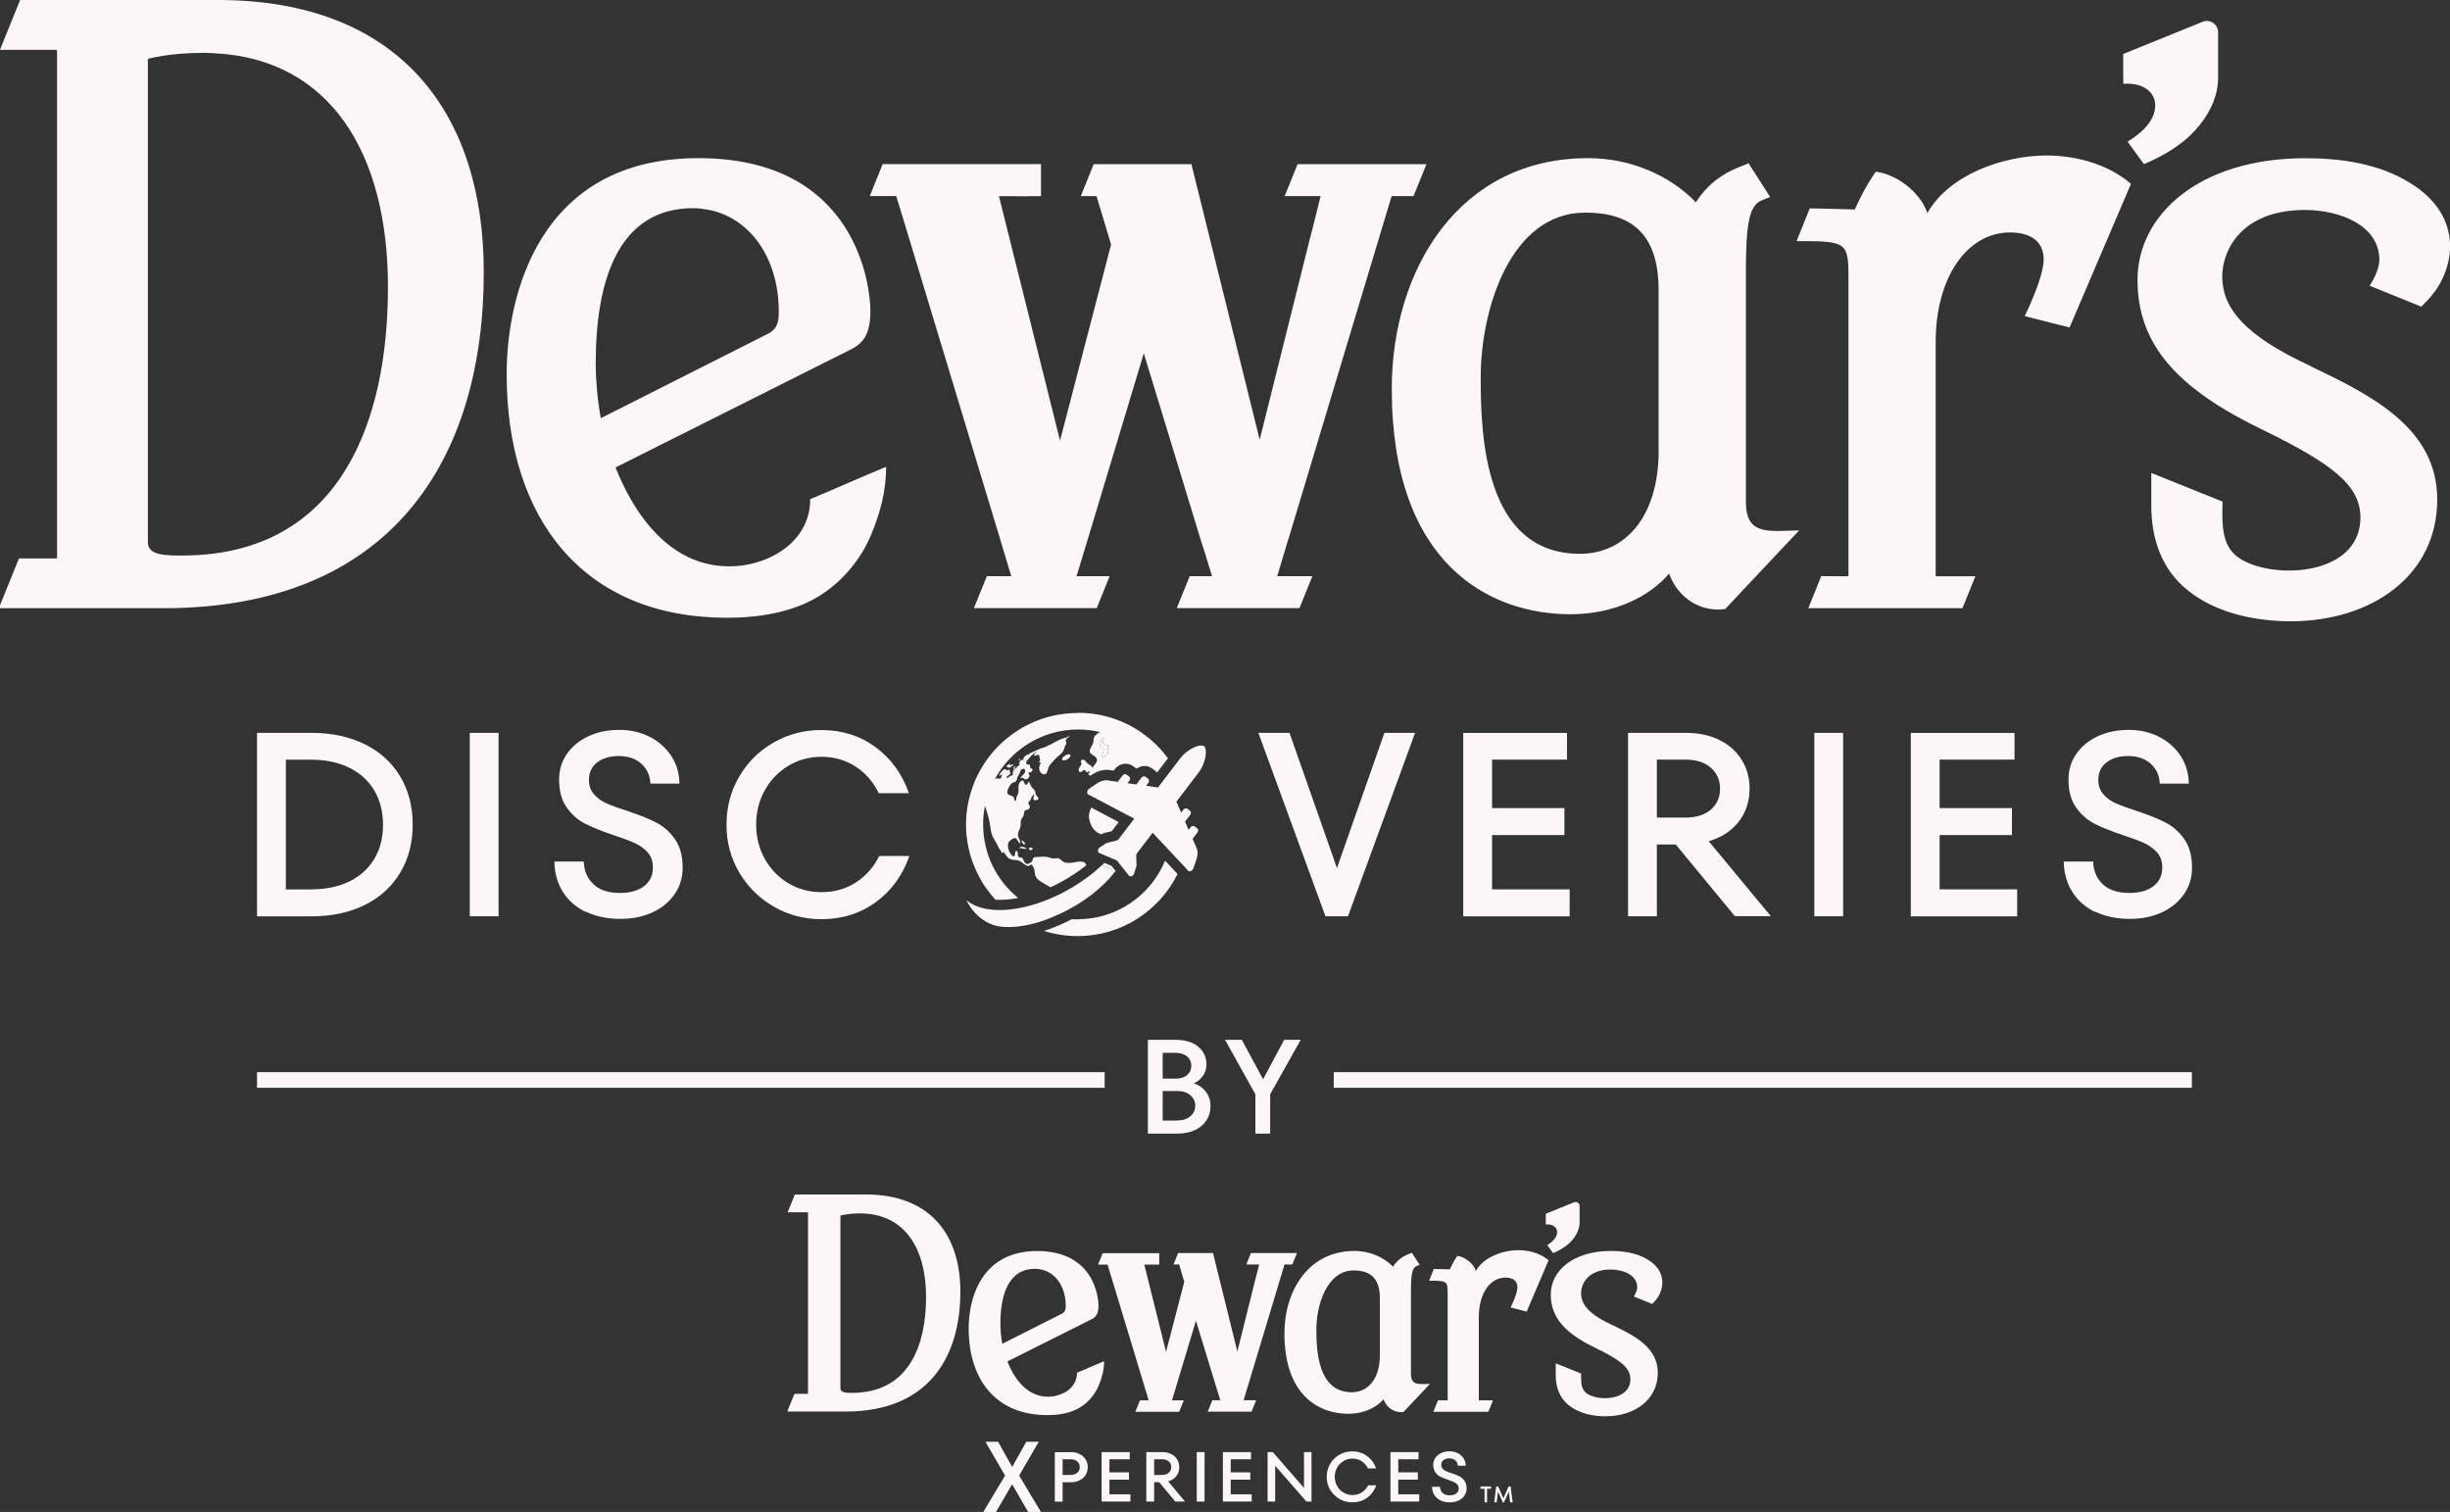
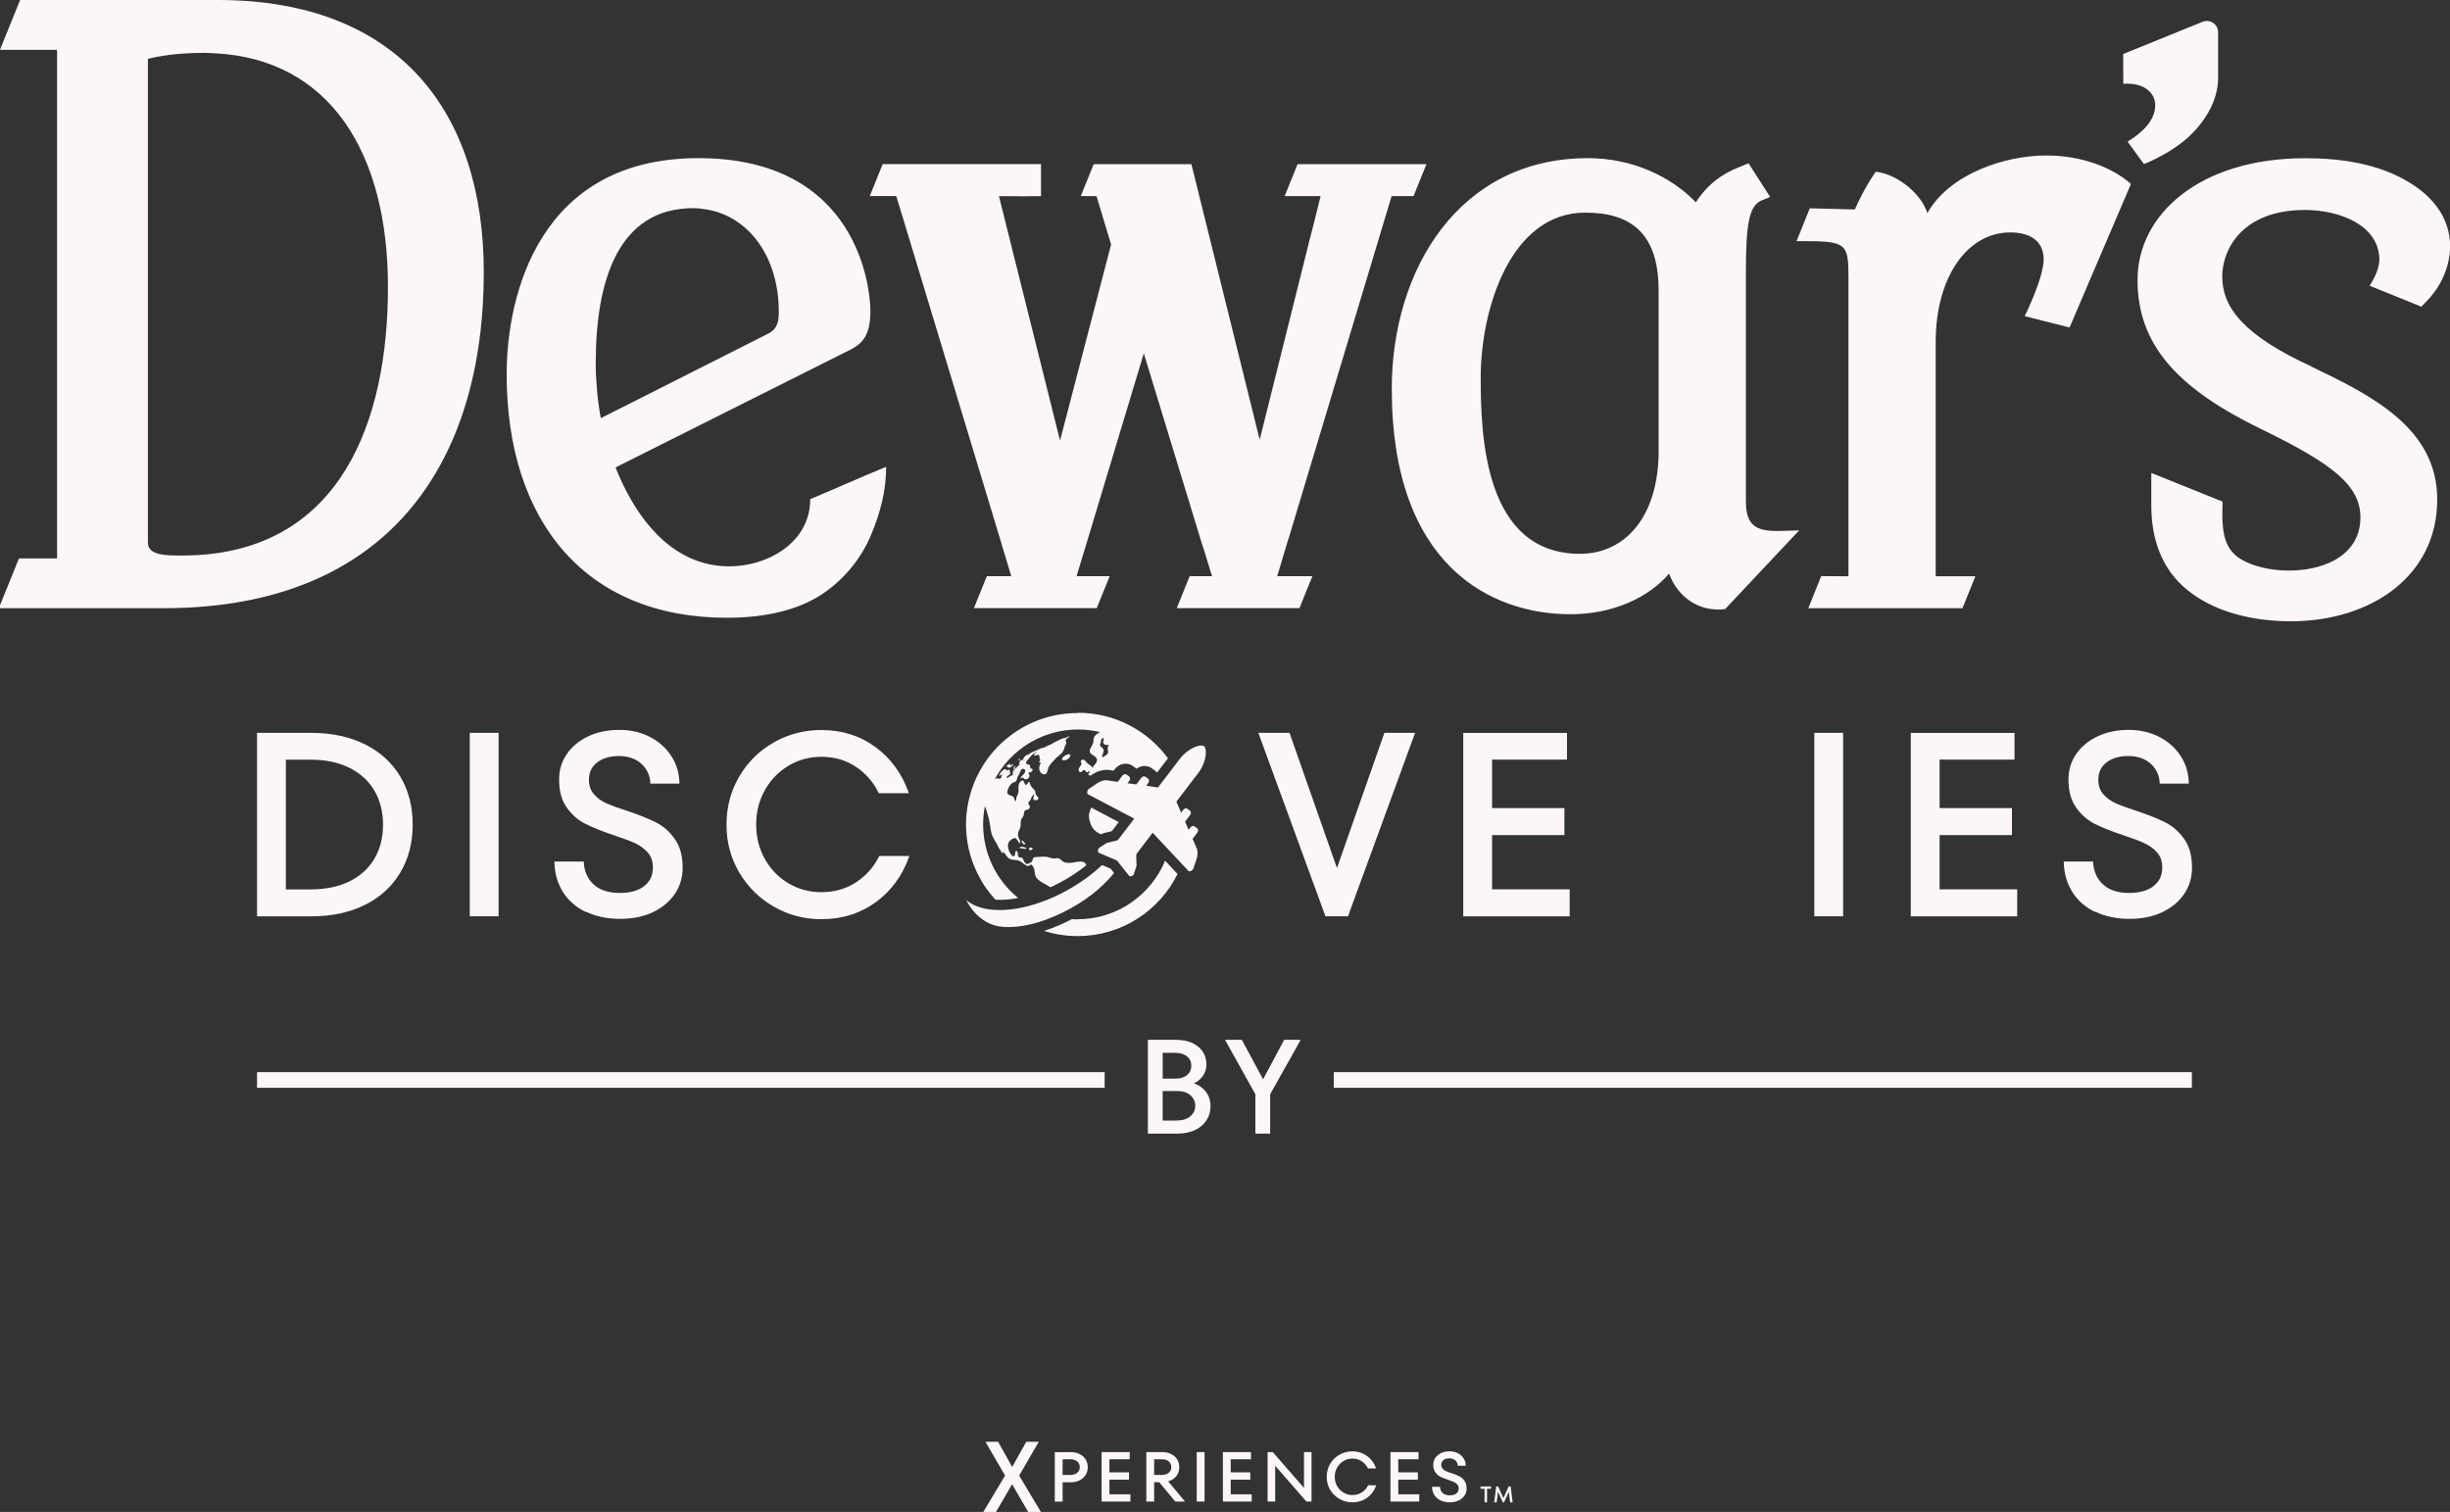
<svg xmlns="http://www.w3.org/2000/svg" id="Layer_2" data-name="Layer 2" viewBox="0 0 312.92 193.13">
  <rect x="0" y="0" width="312.92" height="193.13" fill="#333333" stroke="none" />
  <defs>
    <style>
      .cls-1 {
        fill: none;
        stroke: #fcf6f9;
        stroke-miterlimit: 10;
        stroke-width: 2px;
      }

      .cls-2 {
        fill: #fcf6f9;
      }
    </style>
  </defs>
  <g id="Layer_1-2" data-name="Layer 1">
    <g>
      <path class="cls-2" d="M27.81,0H2.57L0,6.35v.02h7.25c.02.09.04.17.04.26v64.44c0,.09-.02.17-.02.26H2.42l-2.42,5.98v.38h20.86c29.02,0,40.93-18.87,40.93-42.92C61.79,14.24,50.87,0,27.81,0ZM25.13,70.9c-.6.04-1.2.06-1.84.06-2.09,0-4.4,0-4.4-1.65V7.52s2.63-.77,7.16-.77c.51,0,.98.04,1.47.06,14.49.77,22.03,12.55,22.03,29.84s-6.09,33.23-24.41,34.26ZM295.18,46.79c-8.61-3.97-11.35-7.5-11.35-11.48,0-3.31,2.42-8.49,10.58-8.49,4.3,0,9.49,1.88,9.49,6.39-.04,1.07-.58,2.26-1.24,3.29l6.6,2.67c.23-.23.45-.45.66-.68,1.84-1.86,2.97-4.38,3.01-6.93.02-1.33-.28-2.67-.92-3.93-.94-1.82-2.5-3.25-4.25-4.3-3.95-2.44-8.78-3.12-13.34-3.12-13.46,0-21.41,7.18-21.41,15.54s5.19,13.93,15.9,19.11c9.08,4.42,12.59,7.18,12.57,11.28-.04,6.82-9.34,7.84-14.23,5.81-.86-.36-1.69-.86-2.27-1.6-1.3-1.65-1.15-4.25-1.11-6.28l-9.1-3.66v4.17c0,4.17,1.26,8.1,4.64,10.81,3.19,2.57,7.35,3.66,11.37,3.91.58.04,1.17.06,1.77.06,10.37,0,18.74-5.84,18.74-15.56,0-9.15-8.48-13.34-16.11-16.99ZM272.19,10.71c1.86.15,3.08,1.24,3.08,2.74s-1,3.1-3.53,4.64l2.09,2.87c2.01-.83,3.93-1.92,5.56-3.34,1.39-1.26,2.56-2.78,3.27-4.51.41-1.03.64-2.07.64-3.16v-5.84c0-1.01-1.03-1.71-1.97-1.33l-10.15,4.12c0,1.41,0,3.8.02,3.81.34-.04.68-.04,1,0ZM164.53,68.97l13.21-43.92h2.8l1.65-4.08h-16.46l-1.65,4.08h4.59c-1.03,4.25-1.17,4.64-1.39,5.52l-6.39,25.6-8.72-35.2h-12.48l-1.65,4.08h2.01l1.86,6.18-6.52,25.05-6.62-26.5c-.3-1.18-1.01-4.04-1.18-4.72h1.75l1.82.02v-.02h1.8v-4.1h-20.22l-1.65,4.08h3.38l1.18,3.87,12.12,40.05c.34,1.11,1.39,4.64,1.39,4.64h-3.12l-1.65,4.08h15.69l1.65-4.08h-4.23s1-3.33,1.41-4.64l7.18-23.83,7.27,23.83c.45,1.32.73,2.33.96,3.06.43,1.39.49,1.58.49,1.58h-2.86l-1.65,4.08h15.67l1.65-4.08h-4.49l.49-1.64c.26-.88.56-1.9.9-3.01ZM98.79,70.98c-2.48,1.28-5.41,1.67-8.14,1.11-6.07-1.26-9.9-6.99-12.03-12.38l30.13-15.11c1.54-.79,2.42-1.99,2.42-4.87s-1.54-19.53-21.97-19.53-24.49,17.65-24.49,27.59c0,18.76,10.04,31.12,28.13,31.12,3.96,0,8.29-.64,11.73-2.74,3.01-1.86,5.39-4.7,6.73-7.95,1.15-2.78,1.88-5.56,1.88-8.59-2.52,1.01-7.18,3.1-9.7,4.13.02,3.23-1.88,5.77-4.7,7.22ZM76.09,46.36c0-10.49,2.86-19.77,12.46-19.77.6,0,1.17.08,1.73.17,5.32.9,9.19,5.99,9.19,13.08,0,1.11-.11,2.11-1.32,2.76l-17.97,9.08-3.44,1.73c-.45-2.31-.66-5.19-.66-7.05ZM246.15,27.27c.06-.13-.32-.83-.38-.96-.28-.6-1.01-1.6-2.09-2.5-1.09-.88-2.48-1.67-4.1-1.88,0,0-.34.47-.86,1.32-.51.83-1.17,2.05-1.82,3.51-1.31-.06-4.43-.11-5.75-.15l-1.69,4.19h.58c5.84,0,6.05.23,6.05,4.74v38.07c-.85,0-1.92-.02-3.48-.02l-1.65,4.1h19.69l1.65-4.08h-5.07v-29.92c0-8.38,4.1-14,9.49-14,2.99,0,4.3,1.43,4.3,3.42,0,2.42-2.42,7.27-2.42,7.27l5.73,1.45,7.84-18.34c-2.37-2.1-6.28-3.63-10.81-3.63-5.3,0-12.37,2.33-15.22,7.4ZM222.99,64.12v-29.47c0-6.18.45-8.38,1.99-9.04l1.11-.45-2.76-4.3-1.11.45c-2.31.88-4.19,2.31-5.62,4.53-3.21-3.33-8.17-5.64-13.79-5.64-16.44,0-25.05,14.23-25.05,29.47,0,22.5,12.59,28.79,22.83,28.79,5.52,0,10.05-2.2,12.59-5.19,1.09,2.99,3.85,4.96,7.16,4.53l9.45-10.05c-3.8.06-6.8.75-6.8-3.63ZM211.85,57.49c0,8.83-4.53,13.25-10.04,13.25-12.25,0-12.69-15.11-12.69-22.51,0-8.83,3.85-21.07,13.34-21.07,5.75,0,9.38,2.54,9.38,9.92v20.41Z" />
      <g>
-         <path class="cls-2" d="M110.53,152.58h-9.01l-.92,2.27h0s2.59,0,2.59,0c0,.03.01.06.01.09v23.01s0,.06,0,.09h-1.73l-.87,2.13v.13h7.45c10.36,0,14.61-6.74,14.61-15.32,0-7.33-3.9-12.41-12.13-12.41ZM109.57,177.9c-.21.01-.43.02-.66.02-.74,0-1.57,0-1.57-.59v-22.06s.94-.28,2.56-.28c.18,0,.35.01.52.02,5.17.28,7.86,4.48,7.86,10.65s-2.17,11.86-8.72,12.23ZM205.99,169.29c-3.07-1.42-4.05-2.68-4.05-4.1,0-1.18.87-3.03,3.78-3.03,1.54,0,3.39.67,3.39,2.28-.01.38-.21.81-.44,1.17l2.35.95c.08-.08.16-.16.23-.24.66-.66,1.06-1.56,1.07-2.48,0-.48-.1-.95-.33-1.4-.34-.65-.89-1.16-1.52-1.54-1.41-.87-3.13-1.11-4.76-1.11-4.8,0-7.64,2.56-7.64,5.55s1.85,4.97,5.68,6.82c3.24,1.58,4.5,2.56,4.49,4.03-.01,2.44-3.33,2.8-5.08,2.07-.31-.13-.6-.31-.81-.57-.46-.59-.41-1.52-.4-2.24l-3.25-1.31v1.49c0,1.49.45,2.89,1.66,3.86,1.14.92,2.62,1.31,4.06,1.4.21.01.42.02.63.02,3.7,0,6.69-2.09,6.69-5.56,0-3.27-3.03-4.76-5.75-6.07ZM197.78,156.4c.66.05,1.1.44,1.1.98s-.36,1.11-1.26,1.66l.74,1.03c.72-.3,1.4-.68,1.99-1.19.5-.45.91-.99,1.17-1.61.15-.37.23-.74.23-1.13v-2.09c0-.36-.37-.61-.7-.48l-3.62,1.47c0,.5,0,1.36,0,1.36.12-.01.24-.01.36,0ZM159.34,177.2l4.72-15.68h1l.59-1.46h-5.88l-.59,1.46h1.64c-.37,1.52-.42,1.66-.5,1.97l-2.28,9.14-3.11-12.57h-4.46l-.59,1.46h.72l.66,2.21-2.33,8.94-2.36-9.46c-.11-.42-.36-1.44-.42-1.68h1.27s0,0,0,0h.64v-1.46h-7.22l-.59,1.46h1.21l.42,1.38,4.33,14.3c.12.4.5,1.66.5,1.66h-1.11l-.59,1.46h5.6l.59-1.46h-1.51s.36-1.19.5-1.66l2.56-8.51,2.6,8.51c.16.47.26.83.34,1.09.15.5.17.56.17.56h-1.02l-.59,1.46h5.6l.59-1.46h-1.6l.17-.58c.09-.32.2-.68.32-1.07ZM135.87,177.92c-.89.46-1.93.6-2.91.4-2.17-.45-3.54-2.5-4.29-4.42l10.76-5.39c.55-.28.87-.71.87-1.74s-.55-6.97-7.84-6.97-8.74,6.3-8.74,9.85c0,6.7,3.58,11.11,10.04,11.11,1.42,0,2.96-.23,4.19-.98,1.07-.66,1.93-1.68,2.4-2.84.41-.99.67-1.99.67-3.07-.9.36-2.56,1.11-3.46,1.48,0,1.15-.67,2.06-1.68,2.58ZM127.77,169.13c0-3.74,1.02-7.06,4.45-7.06.21,0,.42.03.62.06,1.9.32,3.28,2.14,3.28,4.67,0,.4-.04.75-.47.99l-6.41,3.24-1.23.62c-.16-.83-.23-1.85-.23-2.52ZM188.48,162.32s-.11-.3-.13-.34c-.1-.21-.36-.57-.75-.89-.39-.32-.89-.6-1.46-.67,0,0-.12.17-.31.47-.18.3-.42.73-.65,1.25-.47-.02-1.58-.04-2.05-.05l-.6,1.5h.21c2.09,0,2.16.08,2.16,1.69v13.59c-.3,0-.68,0-1.24,0l-.59,1.46h7.03l.59-1.46h-1.81v-10.68c0-2.99,1.46-5,3.39-5,1.07,0,1.54.51,1.54,1.22,0,.87-.87,2.6-.87,2.6l2.05.52,2.8-6.55c-.85-.75-2.24-1.29-3.86-1.29-1.89,0-4.41.83-5.43,2.64ZM180.21,175.47v-10.52c0-2.21.16-2.99.71-3.23l.4-.16-.99-1.54-.4.16c-.83.32-1.5.83-2.01,1.62-1.15-1.19-2.92-2.01-4.93-2.01-5.87,0-8.94,5.08-8.94,10.52,0,8.03,4.5,10.28,8.15,10.28,1.97,0,3.59-.78,4.5-1.85.39,1.07,1.38,1.77,2.56,1.62l3.38-3.59c-1.36.02-2.43.27-2.43-1.29ZM176.24,173.11c0,3.15-1.62,4.73-3.58,4.73-4.37,0-4.53-5.39-4.53-8.04,0-3.15,1.38-7.52,4.76-7.52,2.05,0,3.35.91,3.35,3.54v7.29Z" />
        <g>
          <g>
            <path class="cls-2" d="M189.93,191.9h-.32v-1.73h-.52v-.3h1.35v.3h-.51v1.73Z" />
            <path class="cls-2" d="M192.94,189.87l.26,2.03h-.32l-.17-1.36-.61,1.36h-.16l-.61-1.37-.17,1.37h-.32l.26-2.03h.25l.67,1.5.67-1.5h.24Z" />
          </g>
          <g>
            <g>
              <path class="cls-2" d="M136.72,185.48c.45,0,.84.08,1.17.25.33.17.59.39.77.69.18.29.27.62.27.99s-.09.7-.27.99c-.18.29-.44.52-.77.69-.33.17-.72.25-1.17.25h-1v2.47h-1v-6.32h2ZM136.71,188.4c.37,0,.67-.09.88-.28.21-.18.32-.42.32-.72s-.11-.54-.32-.72c-.21-.19-.5-.28-.88-.28h-.99v2h.99Z" />
              <path class="cls-2" d="M141.7,189v1.87h2.68v.93h-3.68v-6.32h3.59v.92h-2.59v1.67h2.5v.93h-2.5Z" />
              <path class="cls-2" d="M150.11,191.8l-2.05-2.47h-.65v2.47h-1v-6.32h2c.45,0,.84.08,1.17.25.33.17.59.39.77.69.18.29.27.62.27.99,0,.44-.13.82-.38,1.14-.25.32-.6.55-1.04.67l2.15,2.58h-1.24ZM147.41,186.4v2h.99c.37,0,.67-.09.88-.28.21-.18.32-.42.32-.72s-.11-.54-.32-.72c-.21-.19-.5-.28-.88-.28h-.99Z" />
              <path class="cls-2" d="M153.85,191.8h-1v-6.32h1v6.32Z" />
              <path class="cls-2" d="M157.19,189v1.87h2.68v.93h-3.68v-6.32h3.59v.92h-2.59v1.67h2.5v.93h-2.5Z" />
              <path class="cls-2" d="M166.55,190.06v-4.58h.96v6.32h-.65l-3.99-4.57v4.57h-.97v-6.32h.66l3.99,4.58Z" />
              <path class="cls-2" d="M171.09,191.47c-.5-.29-.9-.68-1.2-1.17-.3-.5-.44-1.05-.44-1.66s.15-1.16.44-1.66c.3-.5.7-.89,1.2-1.17.5-.28,1.05-.42,1.64-.42.71,0,1.34.2,1.87.59.54.39.92.92,1.16,1.59h-1.04c-.19-.39-.46-.69-.8-.92-.35-.23-.74-.34-1.18-.34-.42,0-.8.1-1.14.31-.34.21-.62.49-.82.84-.2.36-.3.75-.3,1.18s.1.83.3,1.18c.2.36.47.64.82.84.34.2.73.31,1.14.31.45,0,.85-.11,1.2-.34s.62-.53.8-.91h1.04c-.24.67-.62,1.2-1.16,1.59-.54.39-1.17.59-1.89.59-.59,0-1.14-.14-1.64-.43Z" />
              <path class="cls-2" d="M178.59,189v1.87h2.68v.93h-3.68v-6.32h3.59v.92h-2.59v1.67h2.5v.93h-2.5Z" />
              <path class="cls-2" d="M183.98,191.65c-.34-.17-.61-.4-.79-.7-.19-.3-.28-.65-.29-1.04h1.02c.01.33.13.59.34.79.21.2.52.3.91.3.36,0,.64-.08.84-.23.2-.16.3-.37.3-.64,0-.21-.06-.38-.18-.51-.12-.13-.26-.24-.44-.32s-.42-.17-.73-.28c-.41-.14-.74-.27-.99-.39-.25-.12-.46-.31-.64-.56-.18-.25-.27-.57-.27-.98,0-.32.09-.62.27-.88.18-.26.43-.46.74-.61.32-.15.68-.22,1.07-.22.37,0,.72.08,1.03.23.31.15.56.37.75.65.19.28.29.6.29.97h-1.01c-.01-.28-.12-.5-.31-.68-.2-.18-.46-.27-.78-.27-.3,0-.55.07-.74.22-.19.14-.29.35-.29.6,0,.2.06.36.17.5.11.13.26.24.44.32.18.08.42.17.72.26.41.14.74.27.99.4.25.13.47.32.65.57.18.25.27.58.27.99,0,.33-.09.63-.27.9-.18.27-.44.48-.76.63-.33.15-.7.23-1.12.23-.45,0-.85-.08-1.19-.25Z" />
            </g>
            <path class="cls-2" d="M130.17,188.48l2.78,4.65h-1.63l-2.05-3.54-2.06,3.54h-1.62l2.78-4.65-2.51-4.32h1.62l1.8,3.22,1.8-3.22h1.6l-2.51,4.32Z" />
          </g>
        </g>
      </g>
      <g>
        <g>
          <g>
            <path class="cls-2" d="M130.03,98.45c0-.09-.13-.06-.13-.15,0-.11.13-.29.21-.41-.15.06-.26.19-.34.39,0-.06-.02-.08-.07-.07-.2.3.02.55.05.77.15-.2.3-.36.28-.52Z" />
            <path class="cls-2" d="M130.76,97.21c.11-.05.27-.17.32-.13.01,0,.02.08,0,.12,0,0,0,0,0,0,0,0,0,0,0,0,0,0,0,0,0,0,0,0,0,0,0,0,.22-.32-.22-.05-.41-.01.17-.11-.07-.17-.14-.04.02-.05-.01-.04-.1.02-.02.14.09.15.31.06Z" />
            <polygon class="cls-2" points="135.94 95.3 135.94 95.3 135.94 95.3 135.94 95.3" />
            <path class="cls-2" d="M131.45,96.28s-.03.01,0,0h0Z" />
            <path class="cls-2" d="M136.71,96.45c0-.05,0-.03,0,0-.07-.34-1,.16-1.05.44-.09.56,1.14.04,1.05-.44.01.06.03.18,0,0Z" />
            <path class="cls-2" d="M130.13,108.35c.3-.12.7.22,1.02.02-.4-.2-.76-.34-1.02-.02Z" />
-             <path class="cls-2" d="M128.71,97.87c-.1.04-.12.29,0,0h0Z" />
            <path class="cls-2" d="M129.35,97.76c.14-.17.03-.17-.06-.13-.03.01-.12.11-.17.13-.06.02-.04-.02-.08-.02,0,0-.11-.02-.12,0,.01-.07.18-.18.17-.22-.03-.06-.99.56-.39.35-.1.23.32.31.64-.11Z" />
            <path class="cls-2" d="M130.52,107.54s.15.26.17.27c.06.04.35.09.23-.09,0,.01.01.02,0,0-.1-.15-.03-.04,0,0-.15-.22-.56-.6-.41-.18Z" />
            <path class="cls-2" d="M131.63,108.61c.13,0,.23-.15.3-.24-.19-.14-.38-.17-.49,0,0,.01,0,0,0,0-.1.15.1.23.19.23Z" />
            <path class="cls-2" d="M131.48,108.31s-.02.04-.03.06c.02-.03.03-.05.03-.06Z" />
            <path class="cls-2" d="M130.23,97.1c.06-.09.07-.11.06-.11.03-.07.02-.12-.15,0-.25.17.08.08.1.11Z" />
            <path class="cls-2" d="M140.63,106.58s.1-.05.14-.08c.11-.05.23-.09.35-.12l.88-.21.89-1.16-3.52-1.86c-.11.34-.3.67-.29,1.06.01.59.24,1.27.62,1.72.26.31.58.5.94.65Z" />
            <path class="cls-2" d="M140.76,110.5c-.6.56-1.25,1.11-1.97,1.63-4.25,3.11-9.29,4.59-12.74,3.98-1.04-.18-1.94-.56-2.63-1.13,0,0,1.41,3.17,4.64,3.41,2.35.18,4.91-.51,7.52-1.76,2.86-1.36,5.17-3.2,6.71-5.12l-.44-.55-1.09-.46Z" />
-             <path class="cls-2" d="M141.95,110.6l-.89-.38c-.1.09-.2.19-.3.28l1.09.46.44.55c.06-.08.13-.16.2-.24l-.53-.68Z" />
            <path class="cls-2" d="M137.64,117.44c-.25,0-.5-.01-.75-.03-.25.13-.5.26-.75.38-.96.46-1.89.83-2.8,1.12,1.36.43,2.8.66,4.3.66,5.6,0,10.43-3.23,12.76-7.93l-1.59-1.7c-1.82,4.39-6.14,7.48-11.17,7.48Z" />
            <g>
-               <path class="cls-2" d="M140.89,94.74c0-.1.16-.35.08-.41-.15-.12-.25.04-.3.12-.06.09-.03.27-.08.39-.09.23-.16.26-.03.47.13.2.36.21.39.5.02.16-.04.34-.1.51,0,0,0,0,0,.01,0,.01,0,.02-.02.04-.01.03-.03.07-.04.1-.2.51.51.03.65-.16.19-.25.09-.33.04-.56-.04-.24.01-.39.15-.62-.44.09-.75-.03-.75-.39Z" />
              <path class="cls-2" d="M130.03,98.45c0-.09-.13-.06-.13-.15,0-.11.13-.29.21-.41-.15.06-.26.19-.34.39,0-.06-.02-.08-.07-.07-.2.3.02.55.05.77.15-.2.3-.36.28-.52Z" />
              <path class="cls-2" d="M130.76,97.21c.11-.05.27-.17.32-.13.01,0,.02.08,0,.12,0,0,0,0,0,0,0,0,0,0,0,0,0,0,0,0,0,0,0,0,0,0,0,0,.22-.32-.22-.05-.41-.01.17-.11-.07-.17-.14-.04.02-.05-.01-.04-.1.02-.02.14.09.15.31.06Z" />
              <path class="cls-2" d="M137.64,91.08c-3.21,0-6.17,1.06-8.55,2.85-1.62,1.21-2.96,2.75-3.93,4.52-.02.04-.04.08-.06.11-.06.11-.12.23-.18.35-.05.1-.11.21-.16.31-.03.06-.06.13-.09.19-.07.16-.14.32-.21.48-.01.03-.02.06-.03.09-.08.19-.15.39-.22.58,0,0,0,0,0,.01,0,.02-.01.04-.02.05-.07.19-.13.39-.19.59-.02.07-.04.13-.06.2-.04.15-.08.29-.12.44-.04.15-.07.31-.11.46-.01.06-.03.11-.04.17-.46,2.23-.37,4.51.25,6.7.02.07.04.13.06.2.03.1.07.21.1.31.04.13.08.26.13.39.02.06.04.12.07.18.06.17.13.34.2.5.01.03.03.07.04.1.08.19.16.37.25.55,0,.01.01.03.02.04,0,0,0,.01.01.02.17.35.35.69.54,1.02.02.04.04.07.06.11.18.31.37.6.58.89.02.02.03.05.05.07,0,.01.02.02.03.03.33.47.69.91,1.08,1.33.19.01.38.02.58.02.73,0,1.51-.08,2.32-.24-2.73-2.22-4.47-5.6-4.47-9.39,0-.81.08-1.6.23-2.37.09.26.19.56.29.88.14.48.28.99.35,1.48.07.48.11.93.28,1.39.16.41.35.65.55,1.01.11.19.2.43.31.62.06.1.13.18.19.28.17.29.35.63.35.18.21.16.4.58.64.79.23.2.46.24.69.26.27.02.56.01.9.21.28.16.69.6.99.57.3-.03.28-.44.62.12.32.51.08.92.43,1.4.31.42.91.68,1.35.95.14.09.29.18.44.25.11-.05.23-.1.34-.16,1.24-.59,2.43-1.3,3.54-2.12.23-.17.46-.34.68-.52-.08-.33-.32-.48-.72-.48-.51,0-.97.17-1.46.17-.23,0-.46,0-.68-.11-.23-.11-.37-.33-.6-.44-.22-.1-.38-.04-.59-.02-.28.02-.31,0-.62-.11-.49-.16-.95-.12-1.37-.08-.2.02-.51-.02-.66.08-.16.11-.13.33-.22.48-.09.14-.24.19-.38.25-.2.08-.21.18-.43.02-.4-.31-.2-.72-.66-.77-.14-.02-.15.07-.27-.1-.13-.18-.02-.41-.11-.57-.32-.57-.31.38-.38.46-.2.25-.54-.23-.68-.55-.16-.37-.24-.83-.11-1.11.1-.23.66-.73.98-.56.07.05.65,1.11.51.37-.04-.22-.22-.43-.26-.67-.03-.21-.01-.4.06-.58.1-.27.23-.41.27-.75.02-.24-.01-.49.05-.72.07-.24.21-.33.31-.53.1-.22,0-.52.23-.7.2-.15.35.02.52-.26.2-.34,0-.27-.08-.51-.1-.29-.02-.22.11-.42,0,0,.34-.37.19-.4.09-.14.28-.41.41-.51-.01.15-.15.58-.11.69.06.18.56.15.64-.06.07-.19-.32-.43-.36-.63-.05-.26-.02-.35-.16-.51-.22-.24-.39-.37-.52-.68-.03-.06-.1-.36-.16-.36-.11,0-.15.21-.22.28-.49.49-.25-.84-.84-.33-.47.38-.18,1.12-.33,1.56-.07.19-.19.33-.23.54-.03.12.01.34-.09.41-.13.09-.17-.46-.3-.55-.39-.28-1.08-.12-.61-1.12.18-.37.36-.62.64-.71.21-.07.32-.08.43-.36.04-.09.02-.21.06-.3.06-.15.2-.31.28-.48.13-.29.1-.51.43-.59.21-.05.36.13.26.43-.1.29-.57.53-.55.78.32-.18.29-.04.5.09.21.12.63-.07.63-.49,0-.09-.18-.21-.12-.31.08-.14.16,0,.23-.04.09-.05.27-.16.29-.33.02-.15-.18-.13-.24-.2-.17-.19.03-.45-.26-.48-.19-.02-.33-.03-.33-.23.01-.22.17-.31.37-.57.23-.28.33-.4.68-.65.15-.1.5-.33.33-.16-.03.03-.13.08-.17.12-.1.09-.19.23-.19.3,0,.15.24,0,.43-.04.29-.06.24.18.28.41,0,.03-.03.09-.02.11,0,.02.11.05.12.05.01.11-.06.06-.1.2-.04.13-.13.08-.05.17.1.12.18-.15.17.1,0,.09-.14.31-.16.42-.03.15-.03.3,0,.43.05.26.23.49.49.57.57.17.52-.58.74-.99.15-.29.51-.62.74-.9.27-.33.65-.52.91-.83.25-.29.32-.59.38-.84,0,0,0,0,0,0,0-.02,0-.03.01-.05.16-.17.16-.28.17-.4,0-.17-.14-.25-.04-.42.06-.1.51-.41.46-.44-.05-.03-.27.12-.37.17-.14.06-.2.07-.29.09-.22.04-.28.05-.65.23-.13.06-.22.11-.35.18-.07.04-.37.18-.4.19-.08.05-.1.09-.14.12-.1.06-.27.11-.36.15-.24.11-.55.26-.81.39.13-.08-.17.01-.17.01-.18.06-.41.17-.65.28-.22.1-.48.2-.73.33-.1.05-.14.07-.16.08,0,0-.03.02-.1.07-.05.03-.03.07-.07.09-.14.04,0-.1-.27.07-.31.18-.37.4-.42.54-.09.04-.17.03-.3.13-.15.13-.13.19-.16.28-.03.09-.1.2-.03.22.05.02.17-.06.22-.06-.09.06-.27.18-.35.24-.16.12-.14.14-.26.25-.43.41-.14-.09-.05-.27-.44.26-.22.28-.26.5,0,0,0,0,0,0,.08-.01.07.03-.03.13-.07.08-.1.14-.08.18-.03.1.07.3-.1.45-.12.1-.1-.02-.16.01-.26.14-.46.48-.57.19.16-.08.38-.38.52-.38-.05-.12-.07-.57-.18-.57-.1,0-.24.14-.33.08-.05-.04-.03-.11-.1-.13-.02,0-.04-.01-.06-.01-.12,0-.25.07-.42.25-.13.13-.44.54-.31.59.07.03.19-.14.26-.16.03,0,.05,0,.06.05,0,.02-.09.33-.12.37-.08.12-.18.13-.27.12-.09-.02-.19-.06-.26-.05-.09.01-.18.06-.27.11,2.05-3.78,6.05-6.35,10.65-6.35.96,0,1.89.12,2.79.33-.18.1-.36.21-.51.35-.02.02-.05.04-.07.06-.35.35-.18.61-.32,1.02-.15.45-.69.94-.25,1.35.23.21.72.35.76.76.04.39-.43.67-.56,1.04-.13-.26-.32-.36-.55-.5-.2-.13-.26-.3-.42-.44-.12-.1-.32-.22-.49,0-.16.2.07.25.04.43-.03.24-.55.62-.31.94.3.39.48-.35.77-.12.19.11,0,.25.27.24.09,0,.27-.14.35-.18,0,.13-.22.4-.2.47.02.09.15.11.29.14l.13-.09c.18-.12.36-.23.55-.32.46-.22.95-.33,1.41-.33.06,0,.12,0,.18.01l.68.1.14-.19c.17-.23.4-.41.65-.53.57-.27,1.22-.21,1.71.16l.33.25s.05.04.08.06c.09-.07.2-.13.3-.18.57-.27,1.22-.21,1.71.16l.33.25c.1.08.19.16.27.26l.04-.04s0,0,0,.01l1.37-1.79c-2.59-3.52-6.76-5.81-11.47-5.81ZM130.55,97.13c.07-.13.31-.07.14.04.19-.04.63-.31.41.01,0,0,0,0,0,0,0,0,0,0,0,0,0,0,0,0,0,0,0,0,0,0,0,0,.01-.04,0-.11,0-.12-.06-.04-.21.08-.32.13-.22.09-.33.08-.31-.06.09-.06.12-.07.1-.02ZM129.7,98.21c.05,0,.08.01.07.07.08-.2.19-.34.34-.39-.09.12-.21.3-.21.41,0,.09.12.07.13.15.02.17-.13.32-.28.52-.04-.22-.25-.47-.05-.77ZM141.48,95.75c.04.24.14.32-.04.56-.14.19-.85.67-.65.16.01-.03.02-.06.04-.1,0-.02.01-.03.02-.04,0,0,0,0,0-.01.06-.17.12-.35.1-.51-.03-.3-.26-.3-.39-.5-.13-.2-.05-.24.03-.47.04-.11.02-.29.08-.39.05-.08.16-.25.3-.12.08.07-.08.32-.08.41,0,.36.31.48.75.39-.14.23-.2.37-.15.62Z" />
            </g>
          </g>
          <path class="cls-2" d="M153.85,95.37s-.03-.04-.06-.06c-.02-.02-.05-.03-.07-.04-.81-.24-2.27.67-2.95,1.56l-2.87,3.76-1.51-.22.27-.36c.14-.18.13-.43-.02-.54l-.33-.25c-.15-.11-.39-.06-.53.13l-.65.85-1.13-.16.24-.31c.14-.18.13-.43-.02-.54l-.33-.25c-.15-.11-.39-.06-.53.13l-.61.8-1.44-.21c-.4,0-.83.15-1.22.42l-1.04.7c-.29.29-.25.73.07.76l5.75,3.03-2,2.62c-.07.09-.17.16-.27.18l-1.17.28s-.09.03-.14.06l-.83.54c-.25.16-.31.52-.11.68l2.29.98.03.02,1.55,1.95c.2.15.53,0,.62-.28l.3-.94s.02-.1.02-.15l-.04-1.21c0-.1.03-.21.1-.31l2-2.62,4.44,4.74c.12.3.55.22.75-.14l.4-1.19c.16-.45.19-.9.09-1.29l-.58-1.34.61-.8c.14-.18.13-.43-.02-.54l-.33-.25c-.15-.11-.39-.06-.53.13l-.24.31-.45-1.05.65-.85c.14-.18.13-.43-.02-.54l-.33-.25c-.15-.11-.39-.06-.53.13l-.27.36-.61-1.4,2.87-3.76c.68-.89,1.17-2.54.73-3.26Z" />
        </g>
        <g>
          <path class="cls-2" d="M32.83,117.04v-23.43h6.89c2.63,0,4.92.49,6.88,1.46,1.95.97,3.46,2.34,4.52,4.12,1.06,1.77,1.59,3.82,1.59,6.14s-.53,4.37-1.59,6.14c-1.06,1.77-2.57,3.15-4.52,4.12-1.95.97-4.25,1.46-6.88,1.46h-6.89ZM39.72,113.6c1.9,0,3.54-.34,4.92-1.02,1.38-.68,2.44-1.65,3.18-2.89.74-1.25,1.1-2.7,1.1-4.35s-.37-3.1-1.1-4.35c-.74-1.25-1.8-2.22-3.18-2.91-1.38-.69-3.02-1.04-4.92-1.04h-3.21v16.57h3.21Z" />
          <path class="cls-2" d="M63.68,117.04h-3.68v-23.43h3.68v23.43Z" />
          <path class="cls-2" d="M74.81,116.49c-1.26-.61-2.24-1.48-2.93-2.59-.69-1.11-1.05-2.4-1.07-3.85h3.75c.04,1.2.46,2.18,1.25,2.91.79.74,1.91,1.1,3.36,1.1,1.32,0,2.35-.29,3.1-.87.75-.58,1.12-1.37,1.12-2.38,0-.78-.22-1.42-.65-1.91-.44-.49-.98-.89-1.62-1.19-.65-.3-1.55-.64-2.71-1.02-1.52-.51-2.73-1-3.65-1.46-.91-.46-1.7-1.14-2.36-2.06-.66-.91-.99-2.12-.99-3.61,0-1.2.33-2.29.99-3.25.66-.96,1.57-1.71,2.74-2.26,1.17-.55,2.49-.82,3.97-.82,1.38,0,2.65.28,3.8.85,1.15.57,2.07,1.37,2.78,2.41.7,1.04,1.07,2.24,1.09,3.6h-3.71c-.04-1.03-.43-1.87-1.15-2.53-.73-.66-1.69-.99-2.89-.99-1.12,0-2.03.27-2.74.8-.71.54-1.07,1.28-1.07,2.24,0,.74.21,1.35.64,1.84.42.49.96.88,1.62,1.17.66.29,1.54.61,2.66.97,1.52.51,2.74,1,3.66,1.47.93.47,1.72,1.17,2.39,2.11.67.94,1,2.16,1,3.68,0,1.23-.33,2.34-1,3.33-.67.99-1.61,1.77-2.81,2.34-1.2.57-2.59.85-4.15.85-1.67,0-3.14-.31-4.4-.92Z" />
          <path class="cls-2" d="M98.85,115.82c-1.85-1.06-3.32-2.51-4.42-4.35-1.09-1.84-1.64-3.89-1.64-6.14s.55-4.31,1.64-6.16c1.09-1.85,2.57-3.3,4.42-4.35,1.85-1.05,3.87-1.57,6.06-1.57,2.63,0,4.94.73,6.91,2.18,1.97,1.45,3.4,3.41,4.27,5.89h-3.85c-.69-1.43-1.68-2.56-2.96-3.4-1.28-.84-2.74-1.25-4.37-1.25-1.54,0-2.94.38-4.22,1.15-1.27.77-2.28,1.81-3.01,3.13-.74,1.32-1.1,2.78-1.1,4.38s.37,3.07,1.1,4.38c.74,1.32,1.74,2.35,3.01,3.11,1.27.76,2.68,1.14,4.22,1.14,1.67,0,3.15-.42,4.43-1.26,1.28-.84,2.27-1.96,2.96-3.36h3.85c-.87,2.48-2.3,4.44-4.28,5.89-1.99,1.45-4.31,2.18-6.96,2.18-2.19,0-4.21-.53-6.06-1.59Z" />
        </g>
        <g>
          <path class="cls-2" d="M170.76,110.88l6.06-17.27h3.92l-8.57,23.43h-2.88l-8.57-23.43h3.98l6.06,17.27Z" />
          <path class="cls-2" d="M190.57,106.67v6.93h9.91v3.45h-13.59v-23.43h13.25v3.41h-9.57v6.19h9.24v3.45h-9.24Z" />
-           <path class="cls-2" d="M221.59,117.04l-7.56-9.17h-2.41v9.17h-3.68v-23.43h7.36c1.65,0,3.09.31,4.32.92,1.23.61,2.18,1.46,2.84,2.54.67,1.08,1,2.3,1,3.66,0,1.63-.46,3.04-1.39,4.23-.93,1.19-2.2,2.02-3.83,2.49l7.93,9.57h-4.58ZM211.62,97.03v7.4h3.65c1.38,0,2.46-.34,3.25-1.02.78-.68,1.17-1.57,1.17-2.66s-.39-1.99-1.17-2.68c-.78-.69-1.86-1.04-3.25-1.04h-3.65Z" />
          <path class="cls-2" d="M235.41,117.04h-3.68v-23.43h3.68v23.43Z" />
          <path class="cls-2" d="M247.73,106.67v6.93h9.91v3.45h-13.59v-23.43h13.25v3.41h-9.57v6.19h9.24v3.45h-9.24Z" />
          <path class="cls-2" d="M267.59,116.49c-1.26-.61-2.24-1.48-2.93-2.59-.69-1.11-1.05-2.4-1.07-3.85h3.75c.04,1.2.46,2.18,1.25,2.91.79.74,1.91,1.1,3.36,1.1,1.32,0,2.35-.29,3.1-.87.75-.58,1.12-1.37,1.12-2.38,0-.78-.22-1.42-.65-1.91-.43-.49-.98-.89-1.62-1.19-.65-.3-1.55-.64-2.71-1.02-1.52-.51-2.73-1-3.65-1.46-.91-.46-1.7-1.14-2.36-2.06-.66-.91-.99-2.12-.99-3.61,0-1.2.33-2.29.99-3.25.66-.96,1.57-1.71,2.74-2.26,1.17-.55,2.49-.82,3.97-.82,1.38,0,2.65.28,3.8.85,1.15.57,2.08,1.37,2.78,2.41.7,1.04,1.06,2.24,1.09,3.6h-3.71c-.04-1.03-.43-1.87-1.15-2.53-.73-.66-1.69-.99-2.89-.99-1.12,0-2.03.27-2.74.8-.71.54-1.07,1.28-1.07,2.24,0,.74.21,1.35.64,1.84.42.49.96.88,1.62,1.17.66.29,1.54.61,2.66.97,1.52.51,2.74,1,3.66,1.47.93.47,1.72,1.17,2.39,2.11.67.94,1,2.16,1,3.68,0,1.23-.33,2.34-1,3.33-.67.99-1.61,1.77-2.81,2.34-1.2.57-2.59.85-4.15.85-1.67,0-3.14-.31-4.4-.92Z" />
        </g>
      </g>
      <g>
        <line class="cls-1" x1="141.09" y1="137.95" x2="32.83" y2="137.95" />
        <line class="cls-1" x1="279.95" y1="137.95" x2="170.35" y2="137.95" />
        <g>
          <path class="cls-2" d="M154.03,139.47c.38.51.58,1.11.58,1.81s-.17,1.28-.51,1.81c-.34.54-.83.96-1.47,1.26-.64.3-1.4.45-2.29.45h-3.73v-11.98h3.51c1.24,0,2.21.29,2.91.87.7.58,1.06,1.35,1.06,2.31,0,.51-.15.98-.44,1.41-.29.43-.68.75-1.16.97.64.22,1.15.58,1.54,1.09ZM148.5,134.48v3.3h1.62c.64,0,1.14-.15,1.5-.46.36-.31.54-.71.54-1.2s-.18-.87-.55-1.18c-.37-.31-.87-.46-1.5-.46h-1.62ZM150.37,143.12c.7,0,1.25-.18,1.67-.54.41-.36.62-.81.62-1.34s-.21-.98-.62-1.34c-.41-.36-.97-.54-1.67-.54h-1.87v3.77h1.87Z" />
          <path class="cls-2" d="M161.32,137.87l2.7-5.05h2.11l-3.9,6.95v5.03h-1.89v-5.03l-3.88-6.95h2.15l2.72,5.05Z" />
        </g>
      </g>
    </g>
  </g>
</svg>